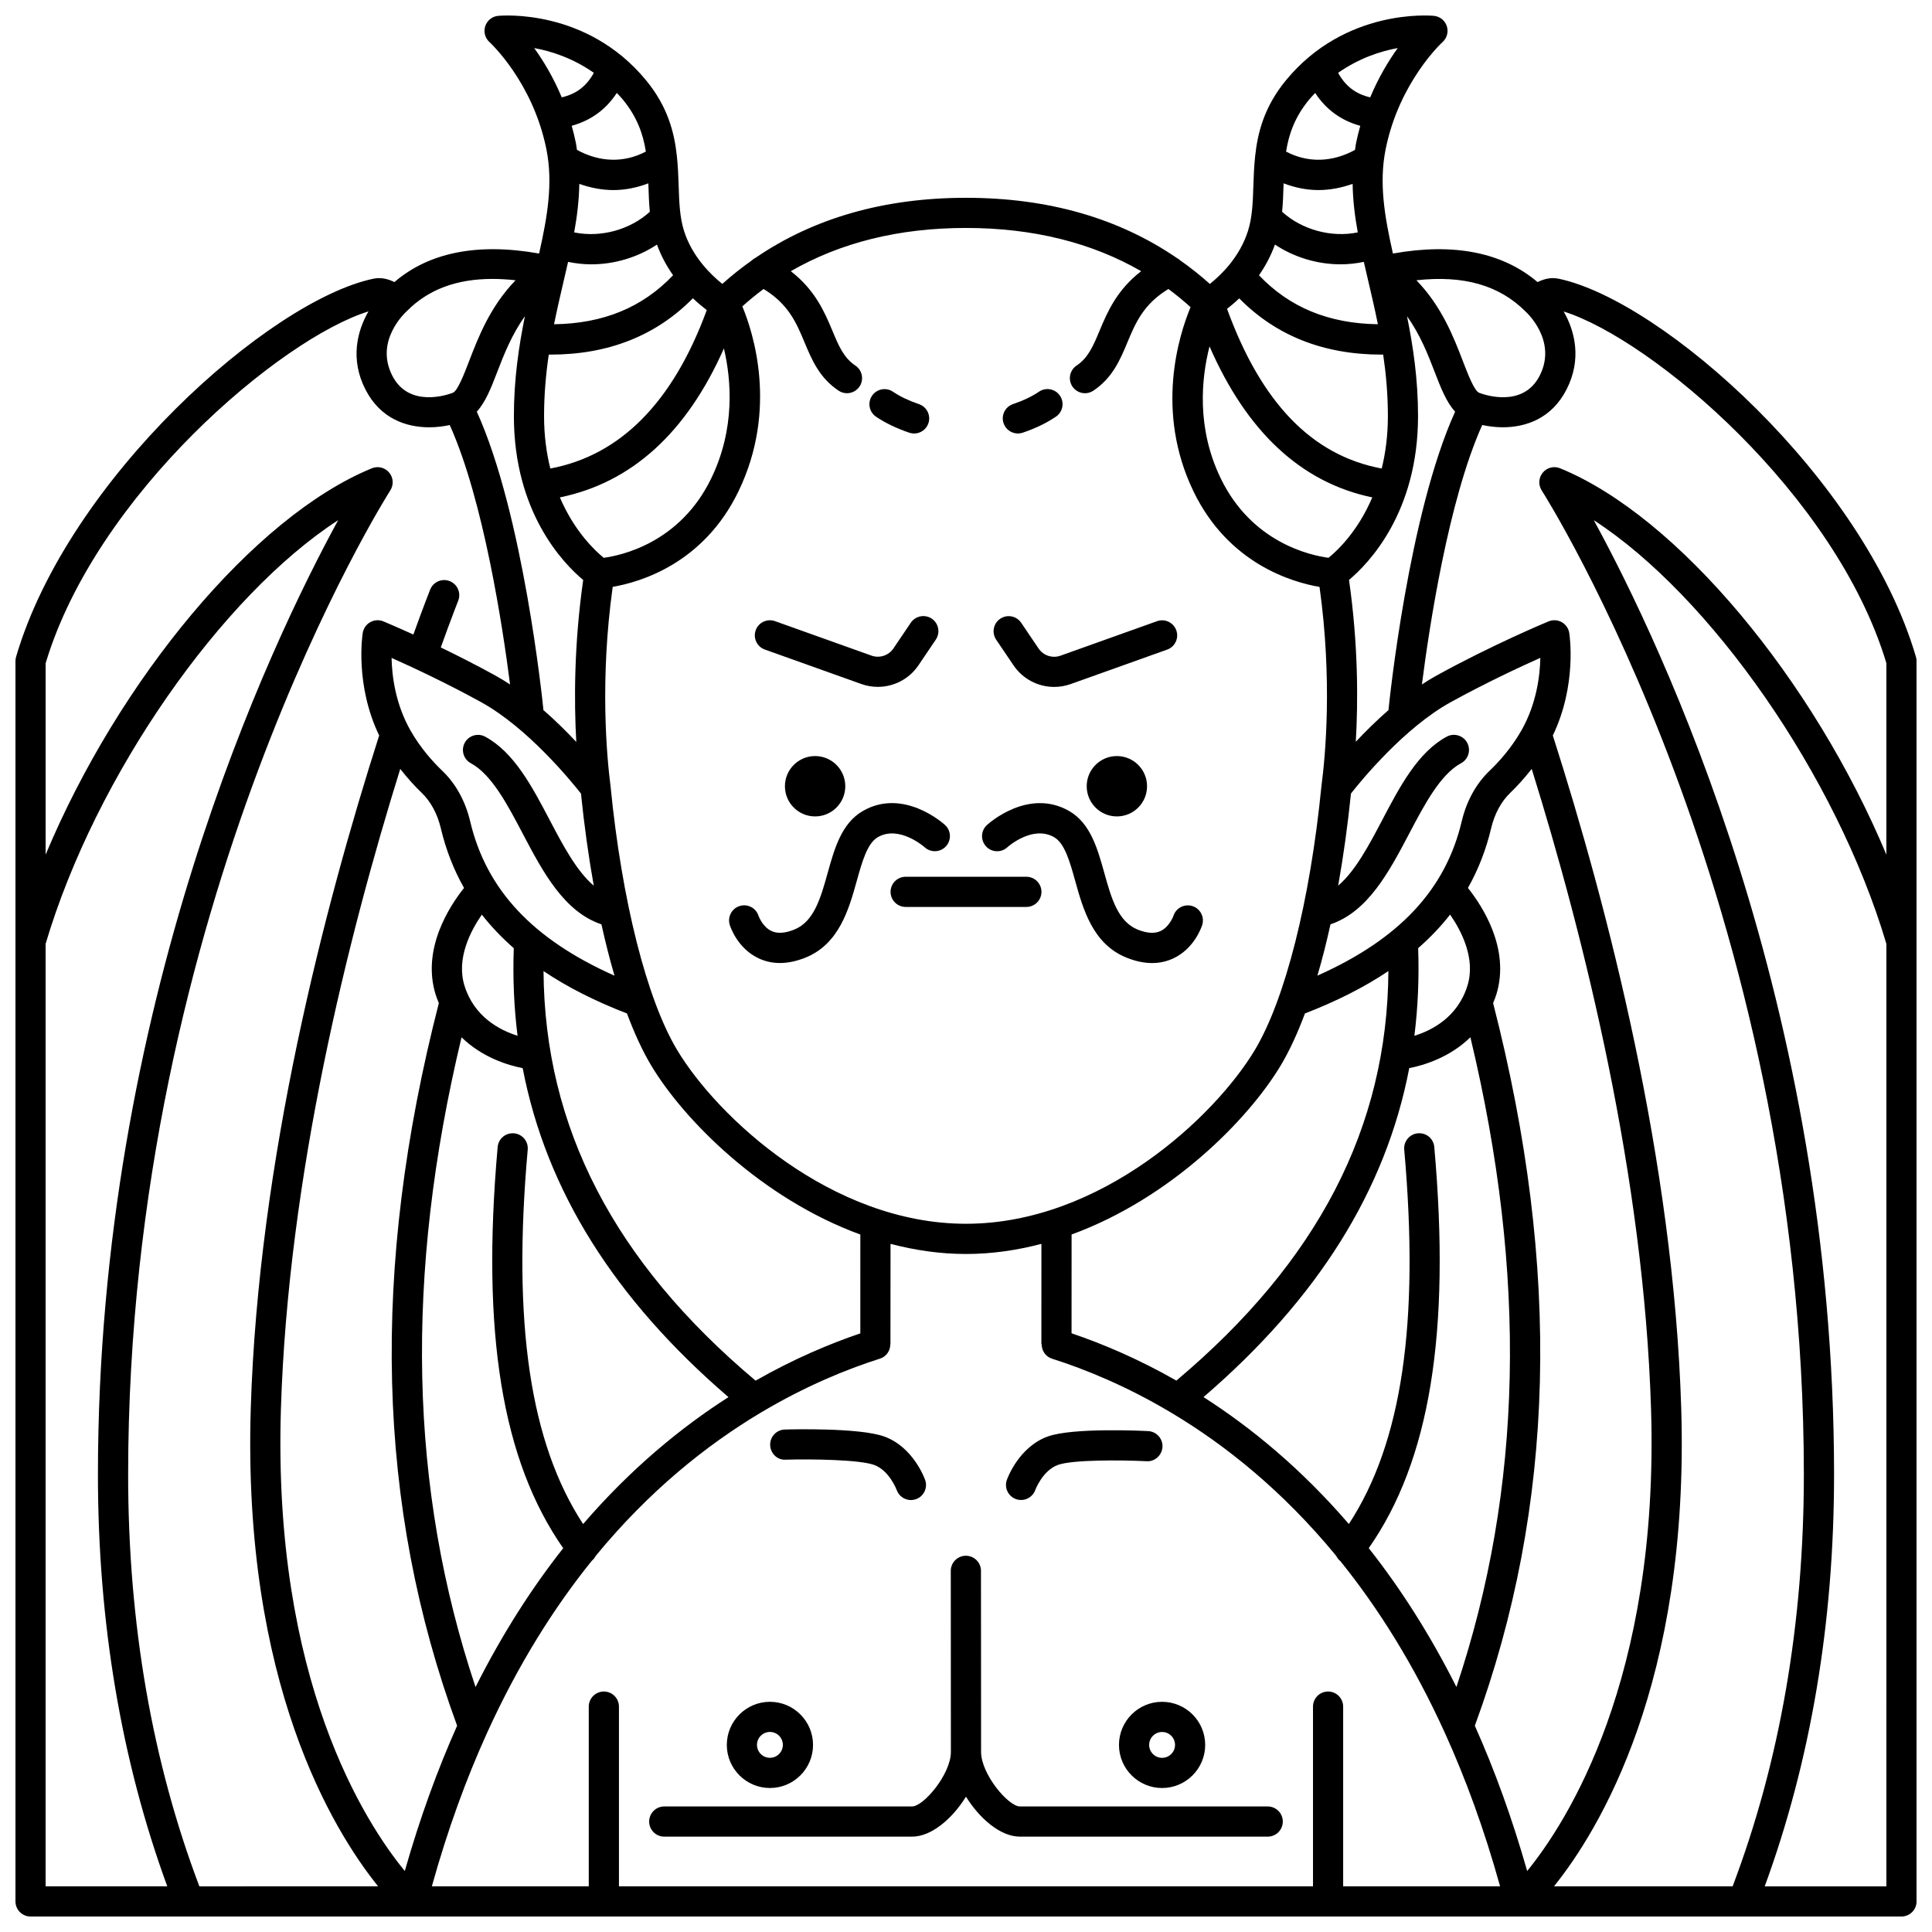
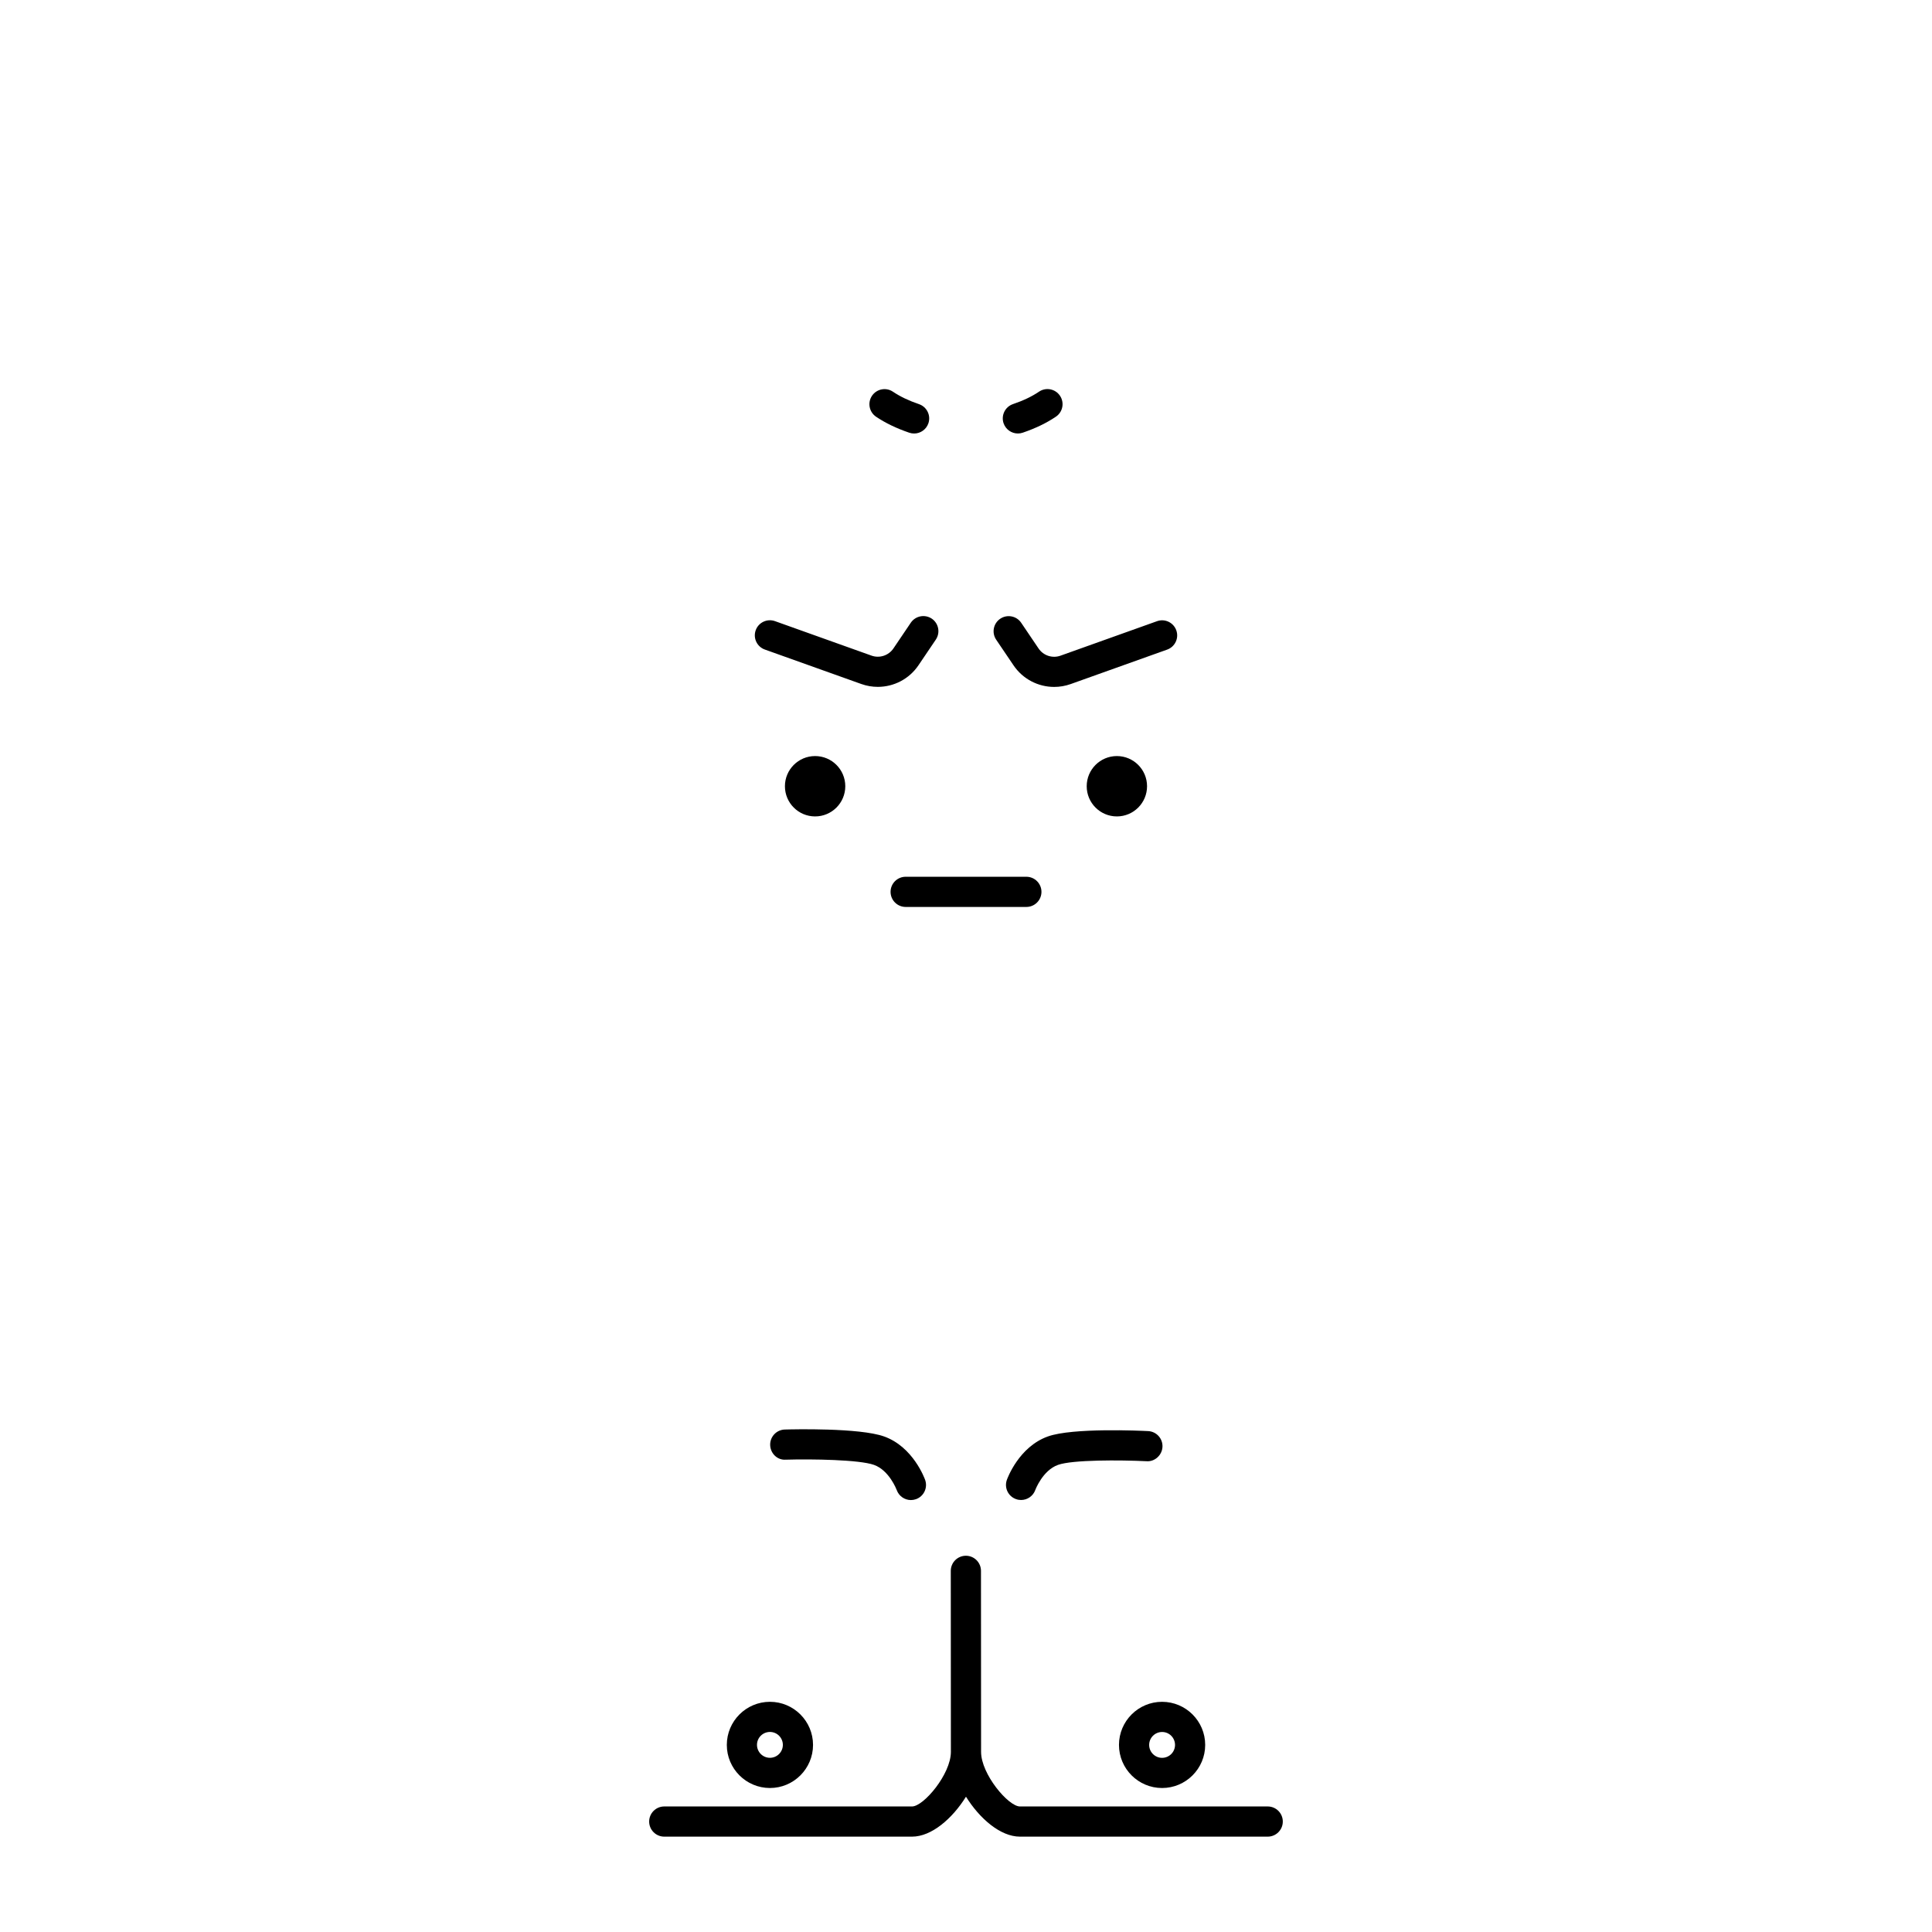
<svg xmlns="http://www.w3.org/2000/svg" width="800px" height="800px" version="1.1" viewBox="144 144 512 512">
  <defs>
    <clipPath id="a">
      <path d="m148.09 148.09h503.81v503.81h-503.81z" />
    </clipPath>
  </defs>
  <path d="m447.98 352.36c0 4.418-3.582 8-7.996 8-4.418 0-7.996-3.582-7.996-8 0-4.414 3.578-7.996 7.996-7.996 4.414 0 7.996 3.582 7.996 7.996" />
  <path d="m368.01 352.36c0 4.418-3.582 8-8 8-4.414 0-7.996-3.582-7.996-8 0-4.414 3.582-7.996 7.996-7.996 4.418 0 8 3.582 8 7.996" />
  <path d="m385.37 309.03-4.594 6.801c-1.285 1.898-3.684 2.684-5.832 1.91l-25.566-9.133c-2.078-0.738-4.367 0.34-5.109 2.418-0.742 2.078 0.34 4.367 2.418 5.109l25.566 9.133c1.434 0.512 2.914 0.758 4.379 0.758 4.231 0 8.305-2.066 10.777-5.727l4.594-6.797c1.234-1.832 0.754-4.312-1.074-5.555-1.836-1.223-4.316-0.746-5.559 1.082z" />
  <path d="m412.59 320.31c2.473 3.664 6.547 5.731 10.777 5.731 1.461 0 2.938-0.246 4.379-0.758l25.566-9.133c2.078-0.742 3.164-3.031 2.418-5.109-0.742-2.078-3.031-3.164-5.109-2.418l-25.566 9.133c-2.156 0.777-4.555-0.016-5.832-1.914l-4.594-6.797c-1.238-1.832-3.723-2.309-5.555-1.074-1.832 1.238-2.312 3.723-1.074 5.555z" />
  <path d="m380.01 380.35c0 2.207 1.793 4 4 4h31.988c2.207 0 4-1.793 4-4 0-2.207-1.793-4-4-4h-31.988c-2.211 0-4 1.793-4 4z" />
-   <path d="m372.65 358.93c-5.637 3.242-7.5 9.934-9.309 16.402-1.848 6.625-3.594 12.883-8.824 15.008-2.434 0.988-4.465 1.129-6.035 0.406-2.441-1.117-3.461-4.039-3.461-4.039-0.668-2.106-2.922-3.266-5.023-2.598s-3.266 2.914-2.598 5.023c0.199 0.633 2.121 6.25 7.644 8.836 1.762 0.828 3.652 1.242 5.641 1.242 2.164 0 4.445-0.488 6.844-1.461 8.863-3.602 11.445-12.844 13.516-20.27 1.434-5.144 2.797-10.008 5.594-11.621 5.637-3.258 12.27 2.555 12.414 2.684 1.633 1.48 4.152 1.363 5.637-0.262 1.492-1.629 1.379-4.16-0.246-5.648-0.445-0.398-11.027-9.914-21.793-3.703z" />
-   <path d="m410.95 368.54c0.066-0.059 6.644-5.981 12.406-2.672 2.801 1.613 4.16 6.473 5.594 11.621 2.07 7.426 4.648 16.664 13.516 20.266 2.398 0.977 4.684 1.465 6.844 1.465 1.992 0 3.875-0.414 5.641-1.242 5.523-2.59 7.441-8.203 7.644-8.836 0.668-2.102-0.496-4.352-2.598-5.023-2.098-0.664-4.356 0.496-5.023 2.598-0.008 0.027-1.051 2.91-3.418 4.019-1.578 0.734-3.621 0.605-6.078-0.391-5.231-2.125-6.977-8.379-8.824-15.008-1.809-6.469-3.672-13.16-9.309-16.402-10.789-6.211-21.352 3.297-21.797 3.707-1.629 1.492-1.738 4.019-0.246 5.648 1.492 1.629 4.023 1.746 5.648 0.25z" />
  <path d="m384.96 258.67c0.43 0.145 0.859 0.215 1.289 0.215 1.668 0 3.219-1.047 3.785-2.711 0.711-2.09-0.406-4.363-2.5-5.074-2.723-0.926-4.977-2.004-6.894-3.293-1.832-1.238-4.312-0.75-5.551 1.078-1.234 1.832-0.75 4.312 1.078 5.551 2.516 1.688 5.391 3.074 8.793 4.234z" />
  <path d="m413.75 258.88c0.43 0 0.859-0.07 1.289-0.215 3.402-1.16 6.277-2.547 8.785-4.238 1.832-1.234 2.316-3.719 1.078-5.551-1.234-1.832-3.719-2.32-5.551-1.078-1.914 1.293-4.168 2.367-6.894 3.293-2.09 0.711-3.207 2.984-2.5 5.074 0.574 1.668 2.125 2.715 3.793 2.715z" />
  <g clip-path="url(#a)">
-     <path d="m651.74 318.06c-13.863-47.266-67.215-94.445-94.688-100.2-2.203-0.461-4.098 0.176-5.582 0.895-9.312-7.898-22.172-10.438-38.328-7.566-2.223-9.84-3.723-18.695-1.941-27.598 3.578-17.887 14.969-28.332 15.078-28.43 1.184-1.059 1.633-2.719 1.137-4.227-0.496-1.512-1.836-2.582-3.414-2.738-0.949-0.082-23.48-2.019-39.207 17.078-5.715 6.938-7.504 13.773-8.176 20.191-0.277 2.644-0.383 5.223-0.461 7.695-0.137 4.324-0.266 8.402-1.441 12.078-2.215 6.949-7.172 11.684-10.09 14.008-2.519-2.254-5.144-4.34-7.883-6.262-0.266-0.262-0.562-0.449-0.883-0.625-15.395-10.531-34.078-15.941-55.859-15.941-21.727 0-40.371 5.391-55.734 15.875-0.379 0.191-0.727 0.418-1.035 0.73-2.711 1.91-5.316 3.977-7.812 6.215-3.094-2.484-7.973-7.238-10.129-13.996-1.172-3.68-1.305-7.758-1.441-12.078-0.078-2.477-0.184-5.055-0.461-7.695-0.672-6.418-2.465-13.254-8.176-20.191-15.734-19.102-38.258-17.164-39.207-17.078-1.578 0.152-2.914 1.227-3.41 2.731-0.496 1.504-0.051 3.168 1.125 4.227 0.117 0.105 11.508 10.551 15.086 28.434 1.781 8.902 0.281 17.758-1.941 27.598-16.262-2.891-29.168-0.316-38.34 7.562-1.484-0.719-3.375-1.352-5.57-0.891-27.484 5.762-80.836 52.938-94.695 100.2-0.109 0.367-0.164 0.742-0.164 1.125v328.71c0 2.207 1.793 4 4 4h41.926 0.012 0.012 453.86c2.207 0 4-1.793 4-4l-0.004-328.71c0-0.383-0.055-0.758-0.164-1.125zm-7.832 325.84h-32.238c12.156-33.176 18.387-69.859 18.375-109.22-0.035-124.23-45.746-220.03-63.668-252.82 30.766 19.922 64.23 67.488 77.535 112.27zm0-324.13v50.719c-19.348-46.223-55.176-89.598-86.465-102.39-1.625-0.668-3.481-0.195-4.59 1.148-1.117 1.344-1.23 3.254-0.285 4.723 0.695 1.074 69.426 109.29 69.473 260.71 0.012 39.504-6.371 76.211-18.875 109.21h-47.336c11.891-14.785 35.949-53.918 33.711-126.7-2.019-65.566-19.496-132.84-34.027-178.28 6.441-13.383 4.445-26.586 4.356-27.176-0.191-1.207-0.926-2.258-1.996-2.859-1.066-0.598-2.352-0.672-3.484-0.203-0.602 0.246-14.863 6.176-29.816 14.426-1.273 0.699-2.519 1.48-3.754 2.293 1.898-14.875 7-48.812 15.988-68.758 1.66 0.355 3.496 0.602 5.43 0.602 6.09 0 12.961-2.273 16.922-10.043 4.074-7.984 2.215-15.441-0.773-20.645 23.512 7.418 72.125 48.535 85.523 93.203zm-147.95 272.5c-2.207 0-4 1.793-4 4v47.621h-183.93v-47.621c0-2.207-1.793-4-4-4-2.207 0-4 1.793-4 4v47.621h-41.582c4.188-15.043 9.125-28.535 14.613-40.617 0.016-0.035 0.031-0.07 0.047-0.109 8.266-18.16 17.746-33.18 27.75-45.566 0.438-0.363 0.77-0.793 1.012-1.273 14.23-17.312 29.43-29.395 43.543-37.84 0.145-0.059 0.266-0.16 0.398-0.238 11.602-6.898 22.457-11.355 31.402-14.199 1.699-0.539 2.731-2.113 2.731-3.812h0.035l0.023-26.602c6.426 1.684 13.105 2.684 19.992 2.684s13.566-0.996 19.992-2.68l-0.008 26.605h0.074c0 1.695 1.031 3.269 2.731 3.816 8.93 2.836 19.758 7.281 31.324 14.152 0.168 0.102 0.316 0.219 0.492 0.293 14.102 8.445 29.289 20.512 43.508 37.812 0.266 0.531 0.617 1.023 1.117 1.406 9.965 12.363 19.414 27.332 27.648 45.434 0.02 0.047 0.039 0.094 0.062 0.137 5.484 12.078 10.426 25.566 14.605 40.602h-41.586v-47.621c0-2.211-1.793-4.004-4-4.004zm-224.4-262.16c12.195 6.727 23.609 20.641 26.406 24.195 0.875 8.574 2.019 16.75 3.391 24.414-4.508-3.844-8.051-10.484-11.711-17.457-4.625-8.805-9.41-17.91-17.066-22.035-1.941-1.047-4.371-0.324-5.418 1.625-1.047 1.945-0.32 4.371 1.625 5.418 5.508 2.969 9.711 10.973 13.777 18.715 5.367 10.215 10.957 20.656 20.828 23.98 1.059 4.812 2.219 9.359 3.461 13.605-21.707-9.672-33.957-22.793-38.238-40.859-1.273-5.387-3.824-10.023-7.375-13.414-2.394-2.289-5.816-6.023-8.516-10.82-3.934-6.988-4.856-14.328-4.949-19.125 5.496 2.449 14.598 6.691 23.785 11.758zm35.004-135.74c3.152 0 6.258-0.641 9.258-1.781 0.008 0.277 0.02 0.551 0.027 0.828 0.07 2.207 0.152 4.449 0.363 6.707-5.246 4.781-13.031 6.902-20.047 5.465 0.781-4.301 1.293-8.578 1.359-12.859 2.981 1.055 6.016 1.641 9.039 1.641zm24.738 31.809c-8.938 24.387-22.859 38.5-41.461 41.984-1.008-4.074-1.656-8.676-1.656-13.895 0-5.816 0.496-11.188 1.246-16.305 0.148 0 0.301 0.012 0.449 0.012 15.379 0 28.02-5.047 37.75-14.934 1.359 1.301 2.621 2.332 3.672 3.137zm1.203 44.559c-8.266 17.117-23.809 20.457-28.508 21.086-2.266-1.84-7.75-6.961-11.621-16.008 19.016-3.898 33.594-17.141 43.473-39.484 1.969 8.434 3.012 21.246-3.344 34.406zm39.492 226.62c-8.176 2.773-17.66 6.769-27.758 12.531-37.469-31.512-55.934-67.105-56.195-108.54 6.305 4.246 13.688 7.977 22.117 11.234 1.996 5.34 4.144 9.992 6.434 13.809 8.668 14.445 29.27 35.227 55.406 44.77zm-73.465 50.531c-14.086-21.527-18.758-53.273-14.68-99.215 0.195-2.199-1.426-4.141-3.629-4.336-2.227-0.184-4.141 1.43-4.336 3.629-4.371 49.25 1.176 83.152 17.371 106.32-8.242 10.445-16.105 22.625-23.234 36.797-17.613-52.629-18.812-109.14-3.707-172.19 5.481 5.352 12.289 7.41 16.203 8.176 6.223 32.398 24.277 61.16 54.531 87.184-12.629 8.078-25.891 18.973-38.52 33.637zm-18.375-152.61c-0.273 7.938 0.055 15.676 1.004 23.211-4.75-1.492-11.516-5.027-14.07-13.285-2.211-7.156 1.605-14.496 4.606-18.82 2.453 3.148 5.285 6.106 8.461 8.895zm10.676-165.35c0.797-3.949 1.688-7.785 2.57-11.562 0.391-1.668 0.777-3.32 1.148-4.965 2.027 0.418 4.086 0.648 6.148 0.648 6.152 0 12.297-1.84 17.406-5.234 1.113 3.062 2.609 5.769 4.273 8.125-8.098 8.516-18.469 12.809-31.547 12.988zm-10.645 24.344c0 25.566 13.141 39.07 18.367 43.43-2.445 17.102-2.43 32.238-1.832 42.914-2.512-2.684-5.469-5.621-8.746-8.473-0.004-0.066 0.023-0.125 0.02-0.191-0.219-2.176-5.324-51.746-17.641-78.859 2.305-2.504 3.781-6.266 5.394-10.457 1.785-4.633 3.856-9.949 7.356-14.832-1.613 7.977-2.918 16.699-2.918 26.469zm-30.117 93.496c2.027 2.598 4.039 4.762 5.648 6.301 2.43 2.324 4.199 5.598 5.117 9.477 1.34 5.648 3.383 10.898 6.141 15.77-3.82 4.781-11.277 16.137-7.527 28.25 0.246 0.801 0.551 1.527 0.852 2.262-18.129 70.559-16.543 133.24 4.844 191.51-5.172 11.574-9.844 24.375-13.871 38.5-10.457-12.742-35.039-50.543-32.828-122.39 1.898-61.625 17.699-124.95 31.625-169.67zm222.34-124.7c9.711 9.871 22.34 14.906 37.703 14.906 0.145 0 0.297-0.012 0.445-0.012 0.75 5.117 1.246 10.488 1.246 16.305 0 5.227-0.637 9.824-1.633 13.898-18.461-3.449-31.902-17.352-40.992-42.316 0.941-0.727 2.039-1.648 3.231-2.781zm30.051-30.34c0.066 4.281 0.578 8.555 1.363 12.859-7.012 1.434-14.797-0.688-20.047-5.465 0.215-2.25 0.297-4.5 0.363-6.707 0.008-0.281 0.02-0.551 0.027-0.828 3 1.141 6.109 1.781 9.258 1.781 3.023-0.004 6.059-0.59 9.035-1.641zm-20.582 16.086c5.109 3.394 11.246 5.234 17.402 5.234 2.062 0 4.121-0.23 6.148-0.648 0.371 1.645 0.758 3.297 1.152 4.965 0.887 3.777 1.781 7.613 2.574 11.562-13.043-0.18-23.414-4.469-31.512-12.977 1.637-2.34 3.121-5.051 4.234-8.137zm-17.344 26.977c9.898 22.695 24.363 36.125 43.133 40.023-3.84 9.051-9.293 14.152-11.594 16.008-4.711-0.625-20.316-3.957-28.586-21.086-6.445-13.348-5.117-26.445-2.953-34.945zm36.969 61.898c5.211-4.363 18.293-17.867 18.293-43.422 0-9.77-1.305-18.492-2.922-26.461 3.504 4.883 5.574 10.195 7.356 14.832 1.613 4.188 3.09 7.949 5.394 10.457-12.316 27.113-17.422 76.684-17.641 78.859-0.008 0.066 0.023 0.125 0.02 0.191-3.254 2.84-6.203 5.762-8.703 8.434 0.625-10.664 0.656-25.766-1.797-42.891zm-4.91 91.266c9.871-3.324 15.461-13.766 20.828-23.98 4.066-7.742 8.273-15.746 13.777-18.715 1.941-1.047 2.668-3.477 1.625-5.418s-3.481-2.668-5.418-1.625c-7.656 4.125-12.438 13.23-17.066 22.035-3.664 6.973-7.207 13.613-11.711 17.457 1.371-7.664 2.516-15.844 3.391-24.414 2.789-3.551 14.18-17.449 26.406-24.195 9.188-5.066 18.289-9.312 23.781-11.762-0.102 4.797-1.016 12.137-4.949 19.121-2.703 4.797-6.125 8.531-8.52 10.82-3.551 3.394-6.102 8.031-7.375 13.414-4.277 18.07-16.531 31.188-38.238 40.863 1.254-4.238 2.41-8.789 3.469-13.602zm10.141 165.32c16.195-23.168 21.734-57.07 17.367-106.31-0.195-2.195-2.082-3.812-4.336-3.629-2.199 0.195-3.828 2.137-3.629 4.336 4.074 45.938-0.59 77.684-14.676 99.207-12.629-14.664-25.891-25.559-38.516-33.637 30.25-26.02 48.301-54.777 54.523-87.176 3.914-0.77 10.719-2.828 16.203-8.176 15.105 63.039 13.906 119.56-3.703 172.18-7.129-14.176-14.992-26.352-23.234-36.797zm21.555-167.9c3 4.328 6.82 11.664 4.606 18.82-2.57 8.312-9.324 11.828-14.07 13.305 0.953-7.547 1.277-15.285 1.004-23.227 3.18-2.789 6.012-5.746 8.461-8.898zm11.402 23.449c0.297-0.734 0.605-1.465 0.852-2.262 3.742-12.113-3.715-23.469-7.527-28.25 2.758-4.871 4.801-10.121 6.141-15.77 0.914-3.875 2.688-7.152 5.117-9.473 1.613-1.539 3.621-3.707 5.648-6.301 13.922 44.719 29.73 108.05 31.625 169.68 2.203 71.574-22.379 109.56-32.828 122.39-4.023-14.125-8.695-26.926-13.871-38.5 21.383-58.281 22.973-120.96 4.844-191.51zm-56.301 16.559c2.289-3.812 4.438-8.465 6.434-13.809 8.434-3.258 15.809-6.988 22.117-11.234-0.262 41.43-18.723 77.023-56.188 108.53-10.109-5.766-19.598-9.762-27.781-12.535l0.012-26.18c26.137-9.543 46.742-30.324 55.406-44.773zm64.91-199.81c0.082 0.074 8.512 7.613 3.734 16.984-4.43 8.676-14.77 5.019-15.938 4.578-0.031-0.012-0.062-0.023-0.094-0.035-1.277-0.461-3.023-5.012-4.301-8.332-2.445-6.363-5.59-14.535-12.34-21.492 12.516-1.395 22 1.32 28.938 8.297zm-41.184-56.773c-3.859-0.898-6.562-2.969-8.5-6.5 5.543-3.891 11.27-5.746 15.805-6.562-2.398 3.32-5.062 7.715-7.305 13.062zm-16.156 0.559c0.512-0.621 1.051-1.152 1.578-1.723 2.871 4.402 6.871 7.309 11.953 8.707-0.426 1.508-0.816 3.059-1.141 4.68-0.113 0.566-0.164 1.133-0.258 1.699-6.055 3.324-12.523 3.488-18.266 0.449 0.727-4.625 2.312-9.18 6.133-13.812zm-44.539 45.508c-6.438 4.969-8.957 10.824-11.008 15.742-1.68 4.027-3.008 7.207-6.106 9.273-1.836 1.227-2.332 3.711-1.109 5.547 0.773 1.156 2.039 1.781 3.332 1.781 0.758 0 1.531-0.215 2.215-0.672 5.109-3.41 7.109-8.207 9.047-12.848 2.168-5.195 4.273-10.117 10.848-14.105 2.027 1.496 3.977 3.106 5.871 4.809-3.066 7.375-9.496 27.543 0.773 48.82 9.285 19.234 26.234 24.098 33.406 25.324 3.445 24.723 1.539 44.949 0.516 52.691-0.004 0.023 0.008 0.043 0.004 0.062-0.004 0.023-0.016 0.039-0.02 0.062-3 30.355-9.602 56.496-17.652 69.918-10.684 17.801-40.906 46.039-76.543 46.039s-65.859-28.242-76.543-46.043c-8.055-13.422-14.656-39.562-17.652-69.918-0.004-0.02-0.016-0.035-0.016-0.059-0.004-0.02 0.008-0.039 0.004-0.059-0.996-7.773-2.852-28.066 0.586-52.707 7.156-1.223 24.051-6.094 33.332-25.32 10.543-21.84 3.836-42.254 1.02-49.012 1.816-1.629 3.688-3.172 5.629-4.609 6.566 3.992 8.672 8.914 10.84 14.102 1.934 4.641 3.938 9.438 9.047 12.848 0.684 0.457 1.457 0.672 2.215 0.672 1.293 0 2.559-0.625 3.332-1.781 1.223-1.836 0.727-4.324-1.109-5.547-3.098-2.066-4.426-5.246-6.106-9.273-2.047-4.91-4.566-10.762-11.004-15.734 13.098-7.562 28.605-11.461 46.422-11.461 17.816 0.004 33.32 3.902 46.43 11.457zm-131.26-31.703c-5.742 3.039-12.211 2.879-18.266-0.449-0.094-0.566-0.141-1.133-0.25-1.699-0.324-1.621-0.715-3.168-1.141-4.68 5.082-1.398 9.086-4.305 11.953-8.707 0.527 0.566 1.066 1.098 1.578 1.723 3.812 4.641 5.398 9.195 6.125 13.812zm-13.789-20.863c-1.938 3.539-4.641 5.602-8.5 6.5-2.242-5.348-4.906-9.746-7.305-13.062 4.543 0.816 10.262 2.672 15.805 6.562zm-20.738 54.973c-6.75 6.957-9.891 15.129-12.34 21.492-1.281 3.324-3.027 7.879-4.301 8.332-0.023 0.008-0.066 0.023-0.094 0.031-1.168 0.449-11.512 4.102-15.941-4.574-4.727-9.262 3.402-16.688 3.934-17.172 5.613-5.656 13.078-8.465 22.617-8.465 1.953 0 3.992 0.121 6.125 0.355zm-38.973 8.227c-3.043 5.258-4.902 12.711-0.828 20.695 3.965 7.769 10.832 10.043 16.922 10.043 1.934 0 3.769-0.242 5.43-0.602 8.988 19.949 14.09 53.883 15.988 68.758-1.234-0.812-2.488-1.59-3.754-2.293-5.129-2.832-10.164-5.379-14.609-7.523 2.82-7.844 4.598-12.328 4.617-12.375 0.816-2.051-0.184-4.379-2.234-5.195-2.059-0.82-4.379 0.184-5.195 2.234-0.078 0.203-1.754 4.422-4.453 11.918-4.617-2.102-7.668-3.375-7.938-3.488-1.137-0.469-2.414-0.391-3.484 0.203-1.066 0.598-1.805 1.652-1.996 2.859-0.094 0.586-2.09 13.789 4.356 27.172-14.531 45.434-32.008 112.71-34.027 178.28-2.238 72.82 21.855 111.94 33.738 126.7l-47.359 0.012c-12.508-33.004-18.895-69.715-18.875-109.21 0.043-151.29 68.773-259.64 69.469-260.72 0.945-1.469 0.832-3.379-0.285-4.723-1.113-1.344-2.961-1.809-4.586-1.148-31.293 12.793-67.121 56.164-86.469 102.39v-50.711c13.441-44.812 62.316-86.039 85.574-93.262zm-85.574 167.62c13.305-44.781 46.77-92.344 77.535-112.27-17.922 32.781-63.629 128.58-63.668 252.82-0.012 39.359 6.219 76.039 18.375 109.22h-32.242z" />
-   </g>
+     </g>
  <path d="m479.96 622.73h-65.668c-3.066 0-10.297-8.559-10.297-14.461l-0.027-47.98c0-2.207-1.793-4-4-4s-4 1.793-4 4l0.027 47.98c0 5.906-7.231 14.461-10.297 14.461h-65.664c-2.207 0-4 1.793-4 4s1.793 4 4 4h65.668c5.176 0 10.688-4.793 14.293-10.586 3.606 5.789 9.117 10.586 14.293 10.586h65.668c2.207 0 4-1.793 4-4s-1.789-4-3.996-4z" />
  <path d="m348.04 617.84c6.301 0 11.422-5.125 11.422-11.422s-5.125-11.422-11.422-11.422-11.426 5.125-11.426 11.422c-0.004 6.297 5.125 11.422 11.426 11.422zm0-14.855c1.891 0 3.426 1.539 3.426 3.426 0 1.887-1.539 3.426-3.426 3.426-1.891 0-3.43-1.539-3.43-3.426-0.004-1.887 1.539-3.426 3.43-3.426z" />
  <path d="m440.54 606.42c0 6.301 5.125 11.422 11.422 11.422 6.297 0 11.426-5.125 11.426-11.422s-5.125-11.422-11.426-11.422c-6.301-0.004-11.422 5.121-11.422 11.422zm14.855 0c0 1.891-1.539 3.426-3.43 3.426s-3.426-1.539-3.426-3.426 1.539-3.426 3.426-3.426c1.891-0.004 3.43 1.535 3.43 3.426z" />
  <path d="m352.21 530.83c6.992-0.203 19.527 0 23.395 1.375 4.055 1.445 5.981 6.535 6.035 6.668 0.582 1.633 2.125 2.656 3.762 2.656 0.441 0 0.891-0.074 1.332-0.227 2.082-0.734 3.176-3.019 2.441-5.102-0.129-0.355-3.172-8.777-10.883-11.523-6.531-2.332-24.305-1.895-26.305-1.836-2.207 0.062-3.945 1.902-3.883 4.109 0.059 2.203 1.887 4.039 4.106 3.879z" />
  <path d="m413.25 541.28c0.445 0.16 0.895 0.234 1.344 0.234 1.637 0 3.172-1.012 3.766-2.641 0.02-0.051 1.941-5.215 6.035-6.668 3.824-1.363 16.43-1.309 23.48-0.965 2.125 0.164 4.082-1.586 4.191-3.793 0.113-2.203-1.586-4.082-3.793-4.191-2.027-0.109-19.996-0.926-26.562 1.414-7.719 2.746-10.762 11.168-10.887 11.523-0.734 2.078 0.352 4.348 2.426 5.086z" />
</svg>